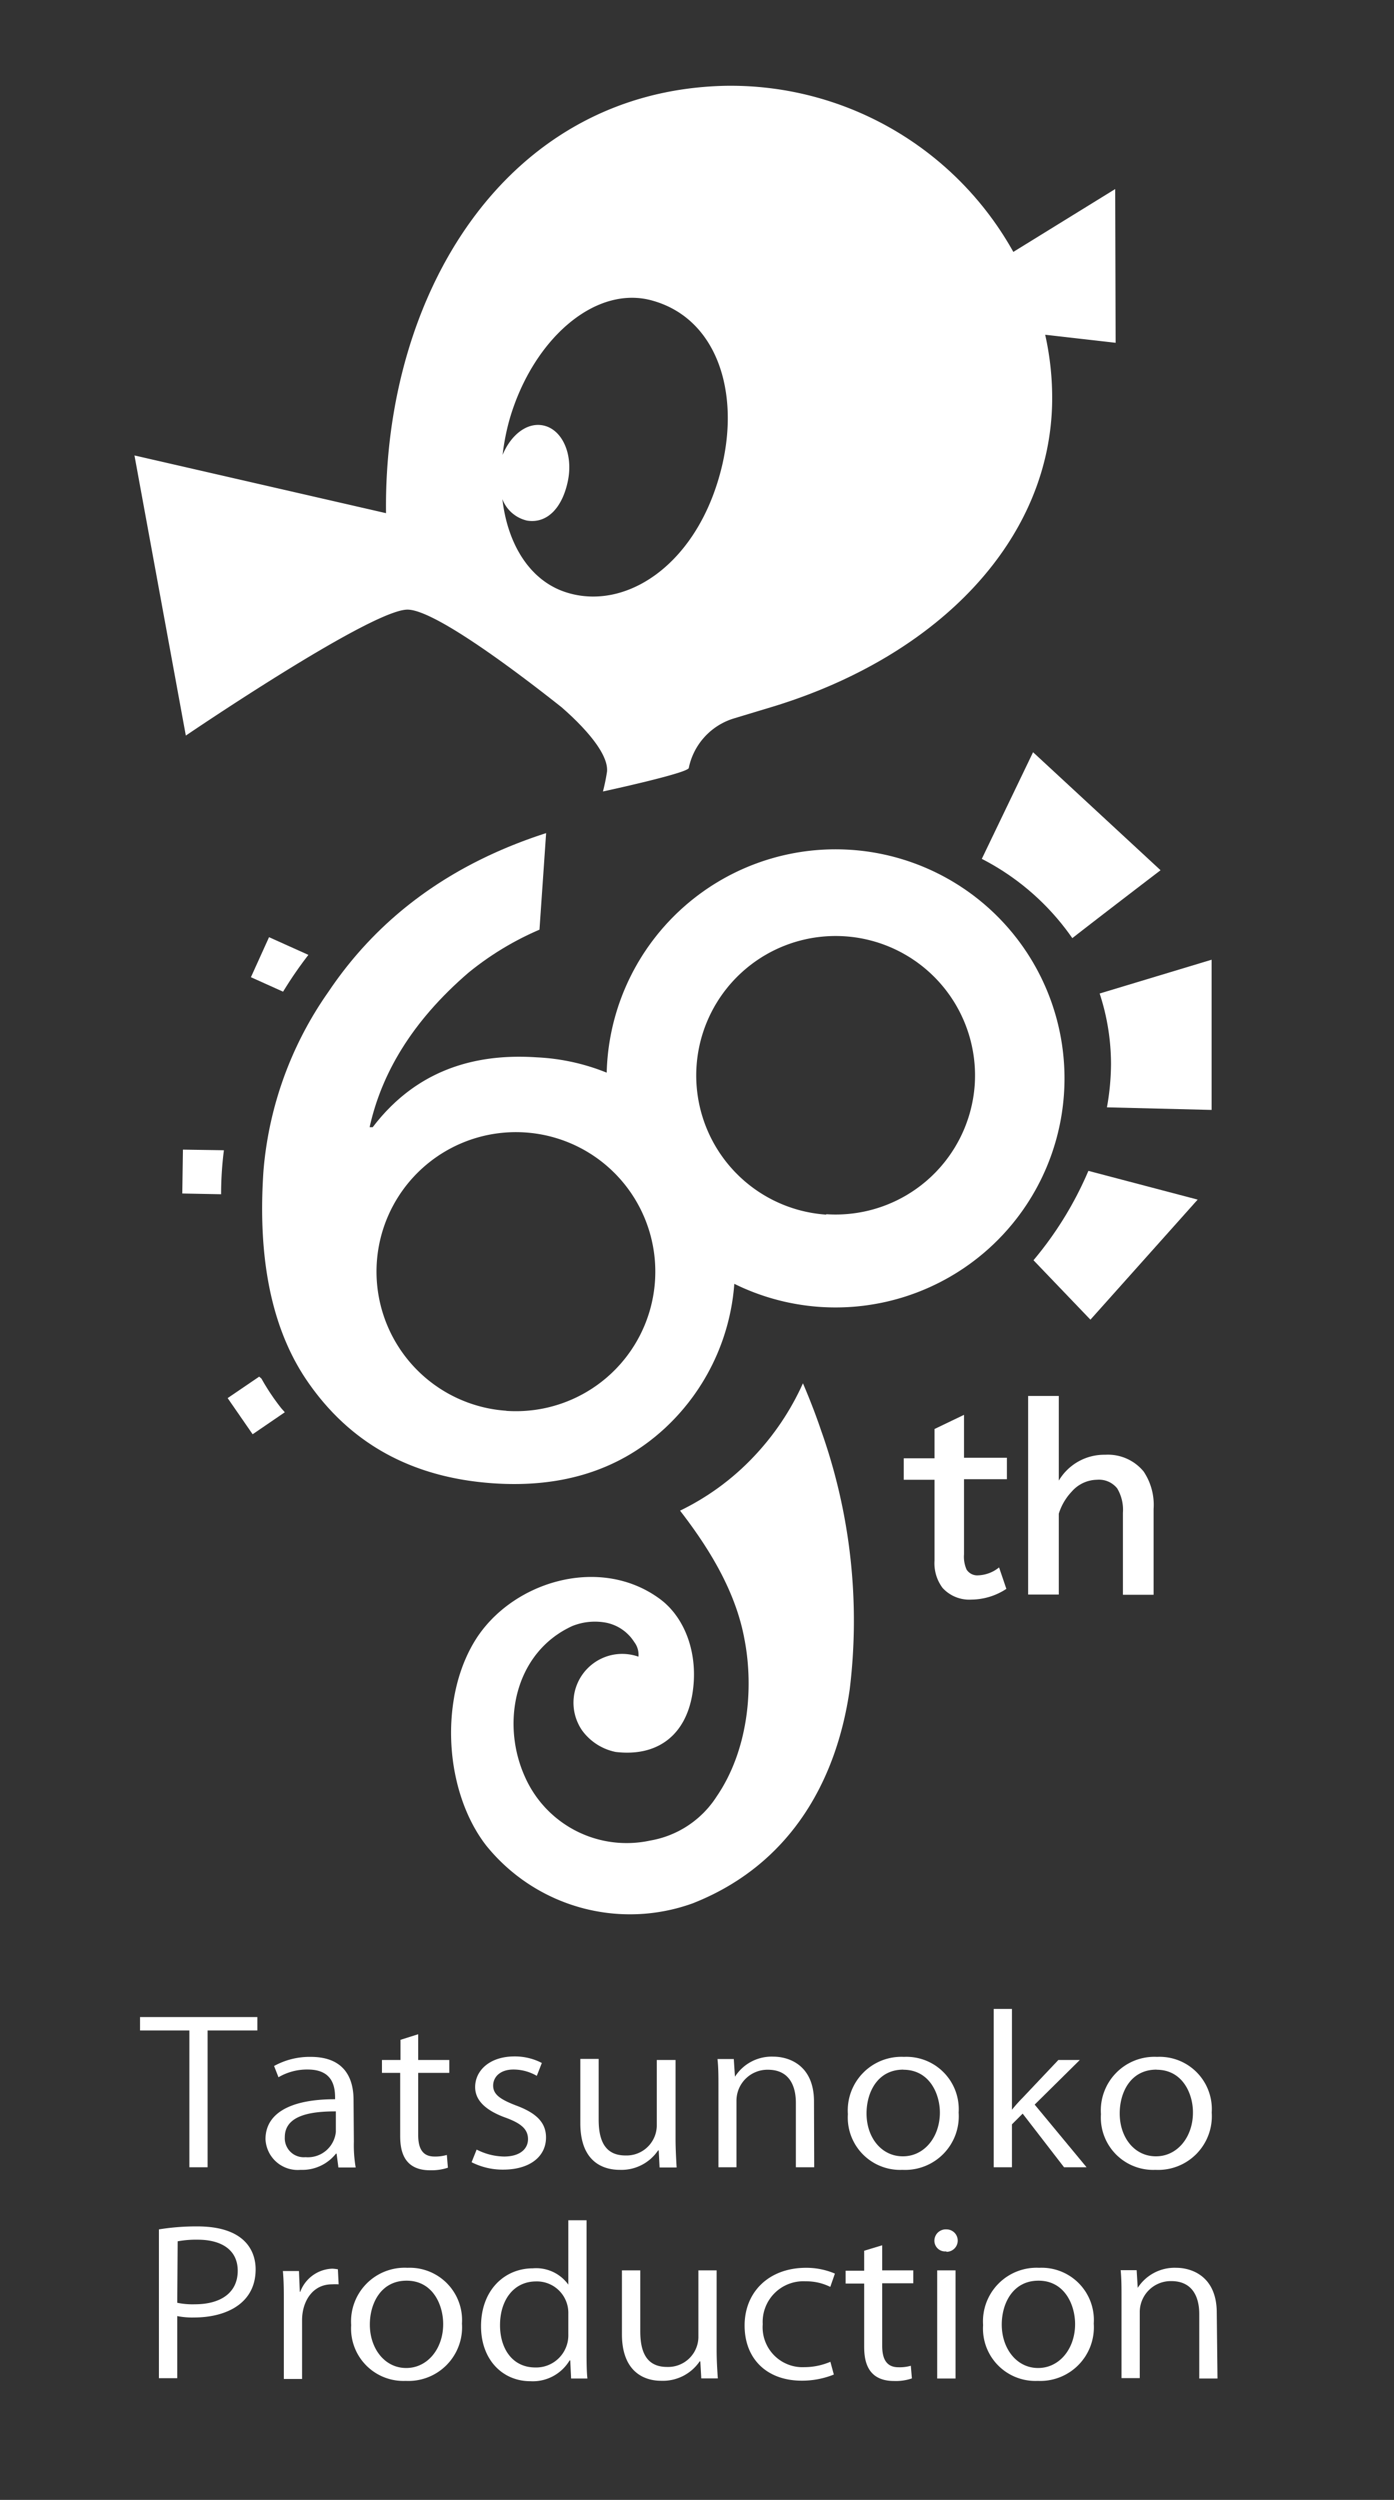
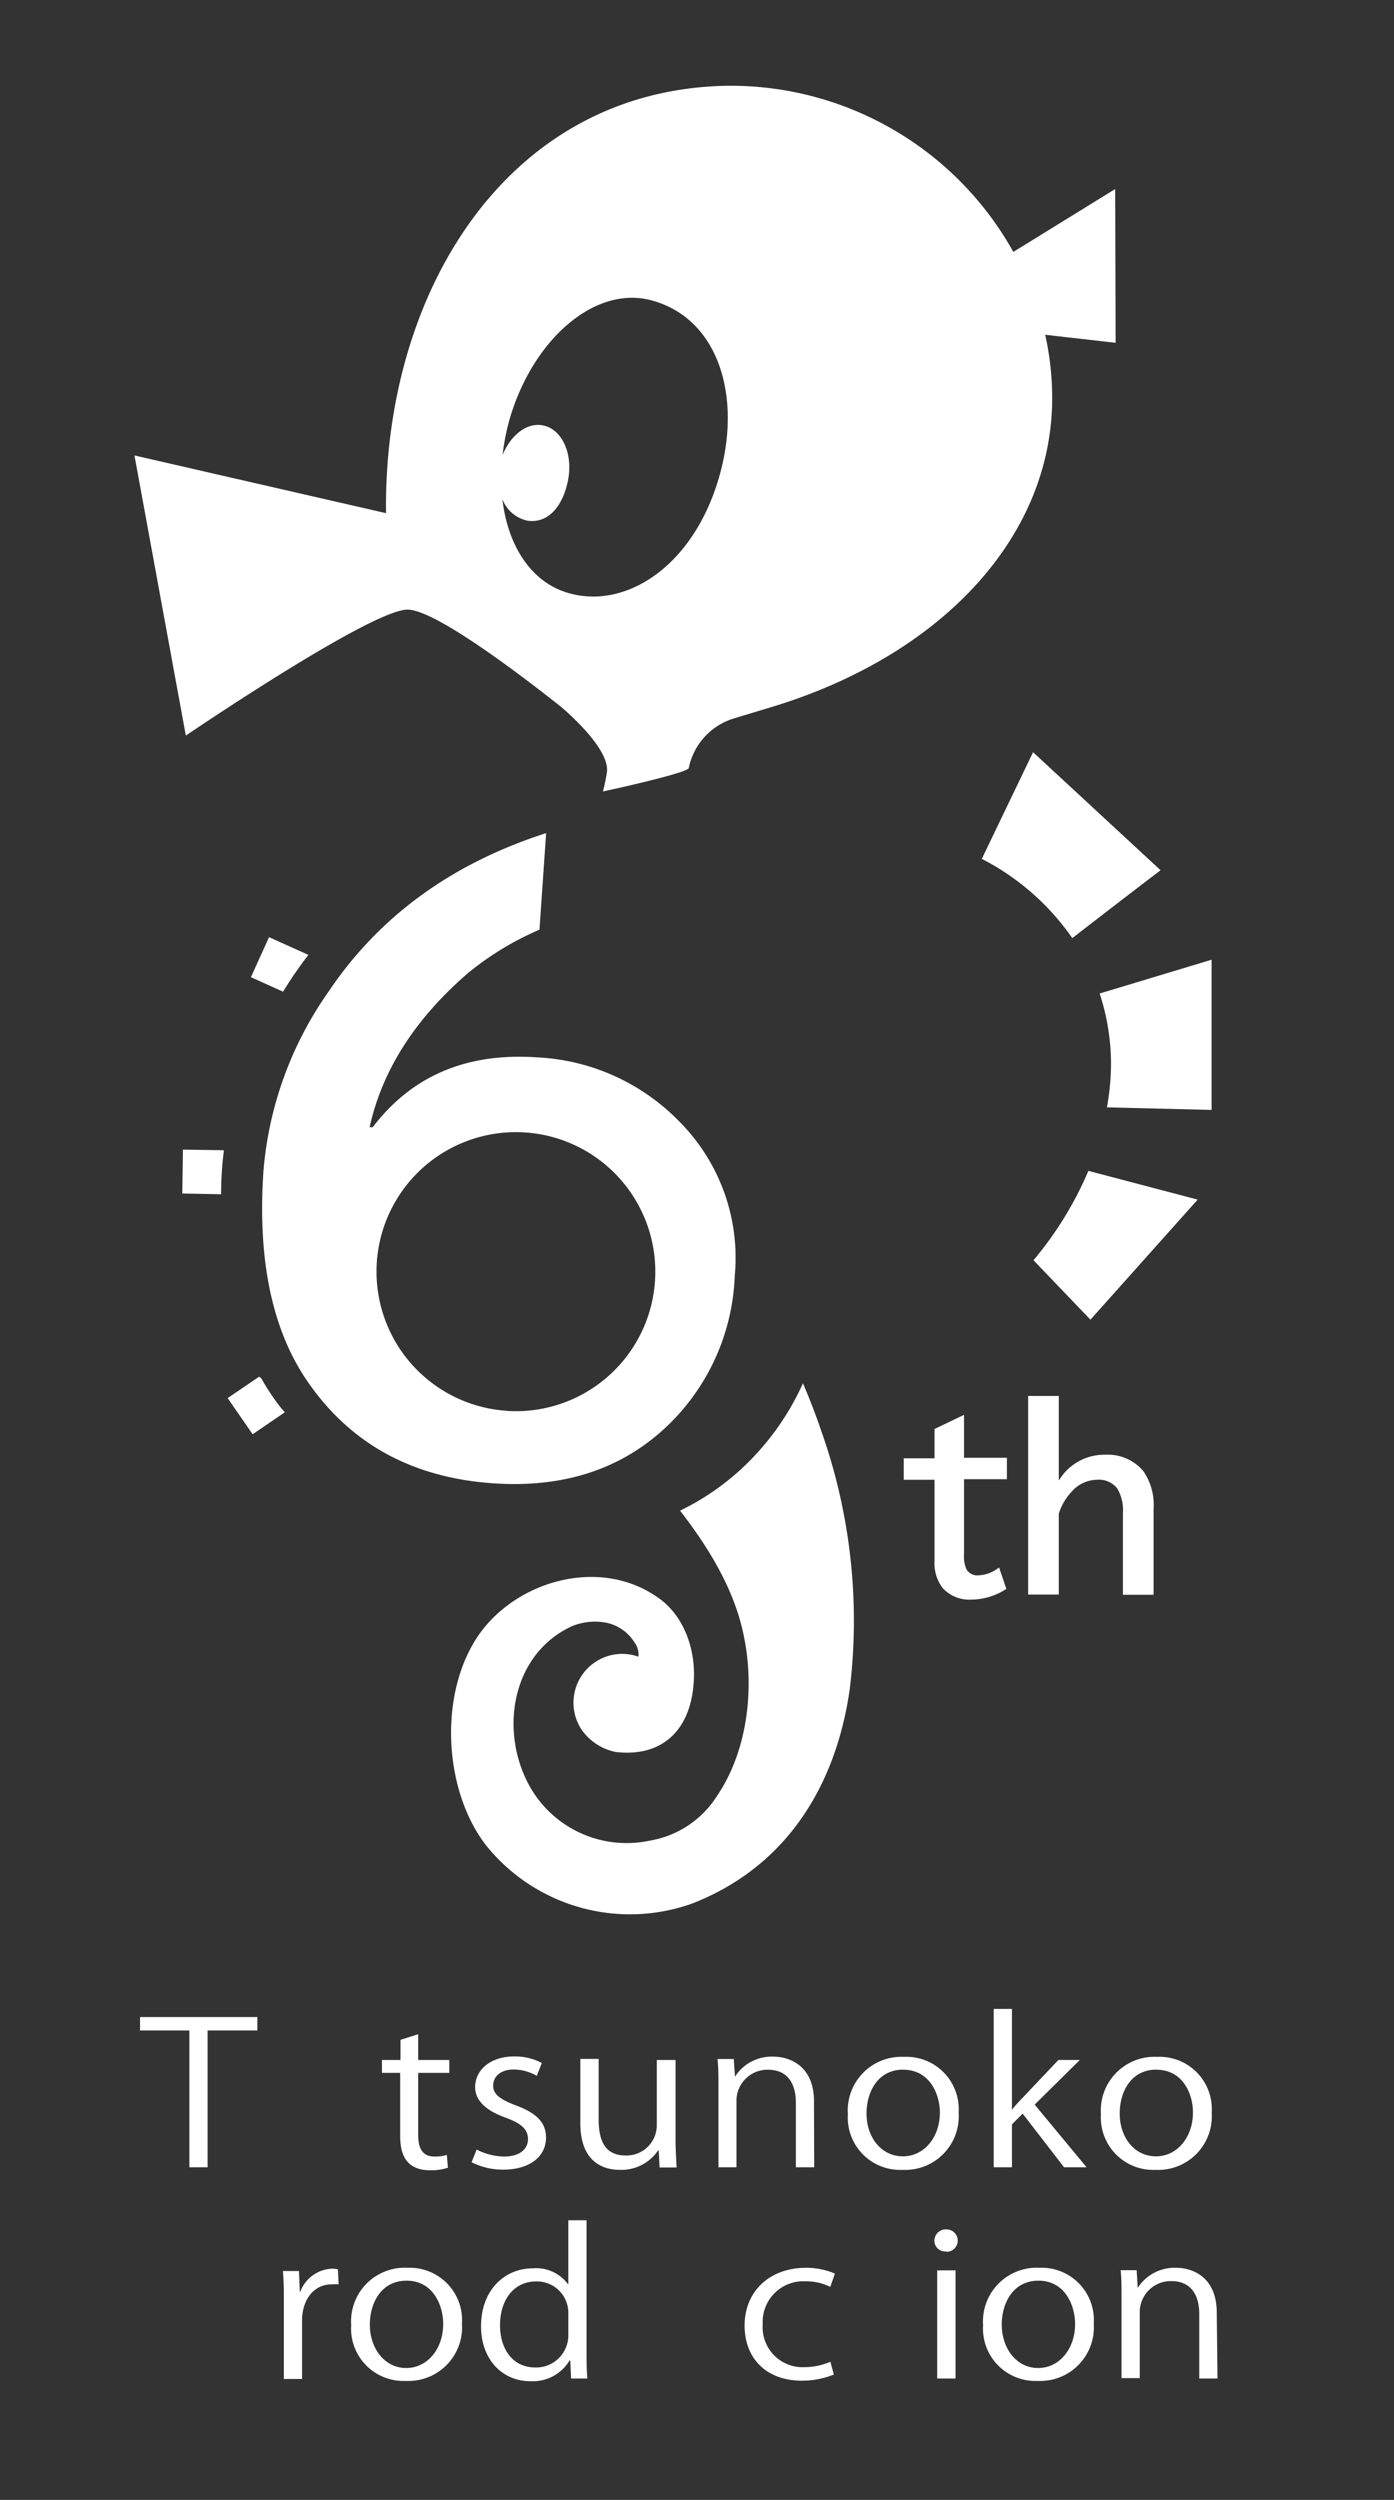
<svg xmlns="http://www.w3.org/2000/svg" id="レイヤー_2" data-name="レイヤー 2" viewBox="0 0 130 233">
  <rect x="0" y="0" width="130" height="233" fill="#333333" stroke="none" />
  <defs>
    <style>.cls-1{fill:#fff;}</style>
  </defs>
  <path class="cls-1" d="M89.9,131.87v4h4v2h-4v7a2.93,2.93,0,0,0,.24,1.42,1.18,1.18,0,0,0,1.09.54,3.28,3.28,0,0,0,1.94-.74l.68,2a6,6,0,0,1-3.26,1A3.36,3.36,0,0,1,87.9,148a3.83,3.83,0,0,1-.75-2.54v-7.54H84.28v-2h2.87v-2.73Z" />
  <path class="cls-1" d="M95.88,130.11h2.86V138a4.93,4.93,0,0,1,4.33-2.41,4.31,4.31,0,0,1,3.58,1.56,5.57,5.57,0,0,1,.93,3.49v8h-2.86V141a3.9,3.9,0,0,0-.53-2.27,2.18,2.18,0,0,0-1.89-.81,3.2,3.2,0,0,0-2.35,1.1,5.29,5.29,0,0,0-1.21,2.06v7.54H95.88Z" />
-   <path class="cls-1" d="M79.38,79.21A21.35,21.35,0,1,0,99.22,102,21.35,21.35,0,0,0,79.38,79.21Zm-2.33,34A13,13,0,1,1,90.9,101.1,13,13,0,0,1,77.05,113.17Z" />
  <path class="cls-1" d="M63.31,104.49a19.83,19.83,0,0,0-13.25-5.94q-9.83-.67-15.3,6.51l-.29,0q1.77-8,9.23-14.41a27.73,27.73,0,0,1,6.61-4l.62-9Q37.7,81.91,30.63,92.44a33.78,33.78,0,0,0-6.06,16.69q-.84,12.3,4,19.47,6,8.86,17.41,9.65,9.72.67,16-5.11a20.4,20.4,0,0,0,6.54-14.2A18,18,0,0,0,63.31,104.49Zm-16.09,27a13,13,0,1,1,13.86-12.06A13,13,0,0,1,47.22,131.5Z" />
  <path class="cls-1" d="M76.56,133.29c-.49-1.45-1.06-2.91-1.68-4.36a24.56,24.56,0,0,1-4.62,6.87,23.59,23.59,0,0,1-6.84,5c2.8,3.62,5.19,7.58,6,11.95.92,4.72.3,10.47-2.58,14.68a9.21,9.21,0,0,1-6.21,4.12A10.37,10.37,0,0,1,49,165.71C46.65,160.62,48,154,53.38,151.55a5.66,5.66,0,0,1,3.18-.3,4.05,4.05,0,0,1,2.59,1.8,1.94,1.94,0,0,1,.39,1.36,4.63,4.63,0,0,0-1.5-.26,4.55,4.55,0,0,0-3.75,7.14,5.13,5.13,0,0,0,3.12,2c3.81.46,6.51-1.47,7.16-5.41.61-3.75-.71-7.16-3.06-8.87-5.63-4.12-13.92-1.56-17.27,4s-2.71,14.09,1.1,19A17.23,17.23,0,0,0,64.6,177.4c9-3.54,13.4-11.28,14.64-19.93A52.9,52.9,0,0,0,76.56,133.29Z" />
  <path class="cls-1" d="M104,17.62l-9.5,5.86A30.18,30.18,0,0,0,67.53,8C47.17,8.52,35.75,27.38,36,47.83L12.54,42.45l4.79,26.11S34.6,56.82,38,56.82c2.53,0,10.31,5.88,14.36,9.09,1,.87,4.42,3.94,4.25,6a18.64,18.64,0,0,1-.38,1.86s7.83-1.69,8-2.18a6.11,6.11,0,0,1,4.18-4.62l3.71-1.12c15.54-4.76,25.83-15.61,26-28.43a26.82,26.82,0,0,0-.65-6.22l6.57.75ZM67,44.67c-2.42,8.15-8.68,12.16-14,10.6-3.48-1-5.65-4.42-6.15-8.75a3.23,3.23,0,0,0,2.29,2c1.93.32,3.34-1.27,3.83-3.75s-.56-4.77-2.33-5.12c-1.5-.3-3,.89-3.77,2.75a21.32,21.32,0,0,1,.66-3.35c2.2-7.52,8.09-12.6,13.42-11C67.11,29.84,69.25,37.17,67,44.67Z" />
  <path class="cls-1" d="M100,87.44c2.78-2.17,8.23-6.33,8.23-6.33l-11.89-11-4.78,9.94A23.11,23.11,0,0,1,100,87.44Z" />
  <path class="cls-1" d="M103.23,103.21l9.76.24v-14l-10.44,3.15a21.15,21.15,0,0,1,1.06,6.58A23.45,23.45,0,0,1,103.23,103.21Z" />
  <path class="cls-1" d="M101.69,123h0l10-11.19-10.19-2.68a33,33,0,0,1-5.12,8.33Z" />
  <path class="cls-1" d="M25.09,87.35,23.4,91.08l3,1.35A37.31,37.31,0,0,1,28.76,89Z" />
  <path class="cls-1" d="M20.88,107.21l-3.82-.06L17,111.24l3.62.07v0A32.44,32.44,0,0,1,20.88,107.21Z" />
  <path class="cls-1" d="M24.38,128.49l-.21-.18-2.94,2,2.33,3.37,3-2.05c-.11-.14-.24-.26-.35-.4A20.89,20.89,0,0,1,24.38,128.49Z" />
  <path class="cls-1" d="M24,189.25H19.36V202h-1.7V189.25h-4.6V188H24Z" />
-   <path class="cls-1" d="M33,199.62a12.16,12.16,0,0,0,.17,2.4H31.56l-.17-1.29h-.06a4,4,0,0,1-3.3,1.51,3,3,0,0,1-3.27-2.86c0-2.42,2.34-3.73,6.49-3.72,0-.85,0-2.77-2.55-2.77a5.25,5.25,0,0,0-2.73.72l-.41-1.05a6.89,6.89,0,0,1,3.41-.85c3.16,0,4,2,4,4Zm-1.68-2.83c-2.12,0-4.76.28-4.76,2.4a1.77,1.77,0,0,0,1.93,1.87,2.62,2.62,0,0,0,2.83-2.36Z" />
  <path class="cls-1" d="M37.35,190.12,39,189.6V192h2.9v1.2H39V199c0,1.28.43,2,1.52,2a3.76,3.76,0,0,0,1.15-.15l.1,1.19a4.9,4.9,0,0,1-1.66.24c-2.71,0-2.79-2.22-2.79-3.29v-5.79H35.62V192h1.73Z" />
  <path class="cls-1" d="M50.06,193.48a4.33,4.33,0,0,0-2.18-.59c-1.23,0-1.89.69-1.89,1.5s.64,1.27,2.08,1.83c1.8.66,2.85,1.51,2.85,3,0,1.79-1.52,3-4,3a6.41,6.41,0,0,1-2.94-.69l.47-1.18A5.82,5.82,0,0,0,47,201c1.5,0,2.24-.72,2.24-1.62s-.6-1.46-2.08-2c-1.89-.68-2.85-1.63-2.85-2.85,0-1.57,1.39-2.86,3.65-2.86a5.4,5.4,0,0,1,2.57.61Z" />
  <path class="cls-1" d="M63,199.34c0,1,.06,1.91.1,2.68H61.51l-.08-1.59h-.06a4.12,4.12,0,0,1-3.57,1.81c-1.69,0-3.68-.86-3.68-4.34v-6h1.71v5.67c0,2,.63,3.33,2.5,3.33a2.82,2.82,0,0,0,2.92-2.74V192H63Z" />
  <path class="cls-1" d="M75.93,202H74.22v-6c0-1.64-.65-3.09-2.6-3.09a2.89,2.89,0,0,0-2.94,2.87V202H67v-7.48c0-1,0-1.8-.09-2.61h1.52l.11,1.65h0a4.06,4.06,0,0,1,3.59-1.87c1.4,0,3.78.76,3.78,4.18Z" />
  <path class="cls-1" d="M89.4,196.9a5,5,0,0,1-5.24,5.34,4.88,4.88,0,0,1-5.09-5.19,5,5,0,0,1,5.23-5.34A4.88,4.88,0,0,1,89.4,196.9Zm-5.16-4c-2.42,0-3.43,2.14-3.43,4.08,0,2.24,1.38,4,3.39,4s3.45-1.81,3.45-4.08C87.65,195.17,86.69,192.91,84.24,192.91Z" />
  <path class="cls-1" d="M101.33,202h-2.1l-3.86-5-1,1V202h-1.7V187.24h1.7v9.4h0a14.24,14.24,0,0,1,1-1.12L98.7,192h2l-4.21,4.16Z" />
  <path class="cls-1" d="M113,196.9a5,5,0,0,1-5.24,5.34,4.88,4.88,0,0,1-5.09-5.19,5,5,0,0,1,5.24-5.34A4.87,4.87,0,0,1,113,196.9Zm-5.15-4c-2.43,0-3.43,2.14-3.43,4.08,0,2.24,1.37,4,3.38,4s3.45-1.81,3.45-4.08C111.26,195.17,110.3,192.91,107.86,192.91Z" />
-   <path class="cls-1" d="M14.82,207.79a21.82,21.82,0,0,1,3.56-.28c5.05,0,5.46,2.92,5.46,4,0,3.31-2.94,4.49-5.71,4.49a7.15,7.15,0,0,1-1.6-.13v5.79H14.82Zm1.71,6.84a7,7,0,0,0,1.64.14c2.46,0,4-1.11,4-3.12s-1.6-2.9-3.73-2.9a9.44,9.44,0,0,0-1.87.15Z" />
  <path class="cls-1" d="M31.58,212.91a5.38,5.38,0,0,0-.62,0c-1.85,0-2.79,1.64-2.79,3.34v5.48h-1.7v-7.06c0-1.08,0-2.06-.09-3h1.5l.08,1.94H28a3.31,3.31,0,0,1,3-2.16,4.7,4.7,0,0,1,.51.06Z" />
  <path class="cls-1" d="M43.08,216.57a5,5,0,0,1-5.24,5.34,4.88,4.88,0,0,1-5.09-5.2A5,5,0,0,1,38,211.37,4.88,4.88,0,0,1,43.08,216.57Zm-5.16-4c-2.42,0-3.43,2.15-3.43,4.09,0,2.23,1.38,4.05,3.39,4.05s3.45-1.82,3.45-4.09C41.33,214.83,40.37,212.57,37.92,212.57Z" />
  <path class="cls-1" d="M54.7,219.19c0,.81,0,1.81.08,2.5H53.26L53.18,220h-.06a4,4,0,0,1-3.66,1.94c-2.59,0-4.6-2-4.6-5.12,0-3.4,2.22-5.4,4.83-5.4A3.69,3.69,0,0,1,53,212.94h0v-6H54.7ZM53,215.64a2.93,2.93,0,0,0-3-3c-2.12,0-3.37,1.77-3.37,4.08,0,2.13,1.11,3.94,3.3,3.94A3,3,0,0,0,53,217.58Z" />
-   <path class="cls-1" d="M66.83,219c0,1,.06,1.9.11,2.68H65.4l-.09-1.59h-.06a4.15,4.15,0,0,1-3.57,1.81C60,221.91,58,221,58,217.56v-5.95h1.71v5.68c0,2,.63,3.32,2.5,3.32a2.82,2.82,0,0,0,2.92-2.73v-6.27h1.7Z" />
  <path class="cls-1" d="M77.76,221.32a7.94,7.94,0,0,1-3,.57c-3.21,0-5.32-2-5.32-5.14s2.28-5.38,5.73-5.38a6.79,6.79,0,0,1,2.69.54l-.43,1.24a5,5,0,0,0-2.3-.52,3.79,3.79,0,0,0-4,4,3.72,3.72,0,0,0,3.89,4,6.2,6.2,0,0,0,2.42-.5Z" />
-   <path class="cls-1" d="M80.59,209.78l1.68-.51v2.34h2.9v1.2h-2.9v5.83c0,1.27.43,2,1.52,2a3.81,3.81,0,0,0,1.15-.14l.1,1.18a4.66,4.66,0,0,1-1.66.24c-2.71,0-2.79-2.22-2.79-3.29v-5.79H78.86v-1.2h1.73Z" />
  <path class="cls-1" d="M88.25,209.84a1,1,0,0,1-1.11-1.05,1.06,1.06,0,0,1,1.13-1,1,1,0,1,1,0,2.09Zm.86,11.85H87.4V211.61h1.71Z" />
  <path class="cls-1" d="M102,216.57a5,5,0,0,1-5.23,5.34,4.88,4.88,0,0,1-5.09-5.2,5,5,0,0,1,5.23-5.34A4.87,4.87,0,0,1,102,216.57Zm-5.15-4c-2.42,0-3.43,2.15-3.43,4.09,0,2.23,1.38,4.05,3.39,4.05s3.45-1.82,3.45-4.09C100.26,214.83,99.29,212.57,96.85,212.57Z" />
  <path class="cls-1" d="M113.54,221.69h-1.7v-6c0-1.64-.66-3.08-2.61-3.08a2.89,2.89,0,0,0-2.94,2.86v6.18h-1.7V214.2c0-1,0-1.79-.08-2.61H106l.1,1.65h0a4.09,4.09,0,0,1,3.6-1.87c1.39,0,3.77.76,3.77,4.18Z" />
</svg>